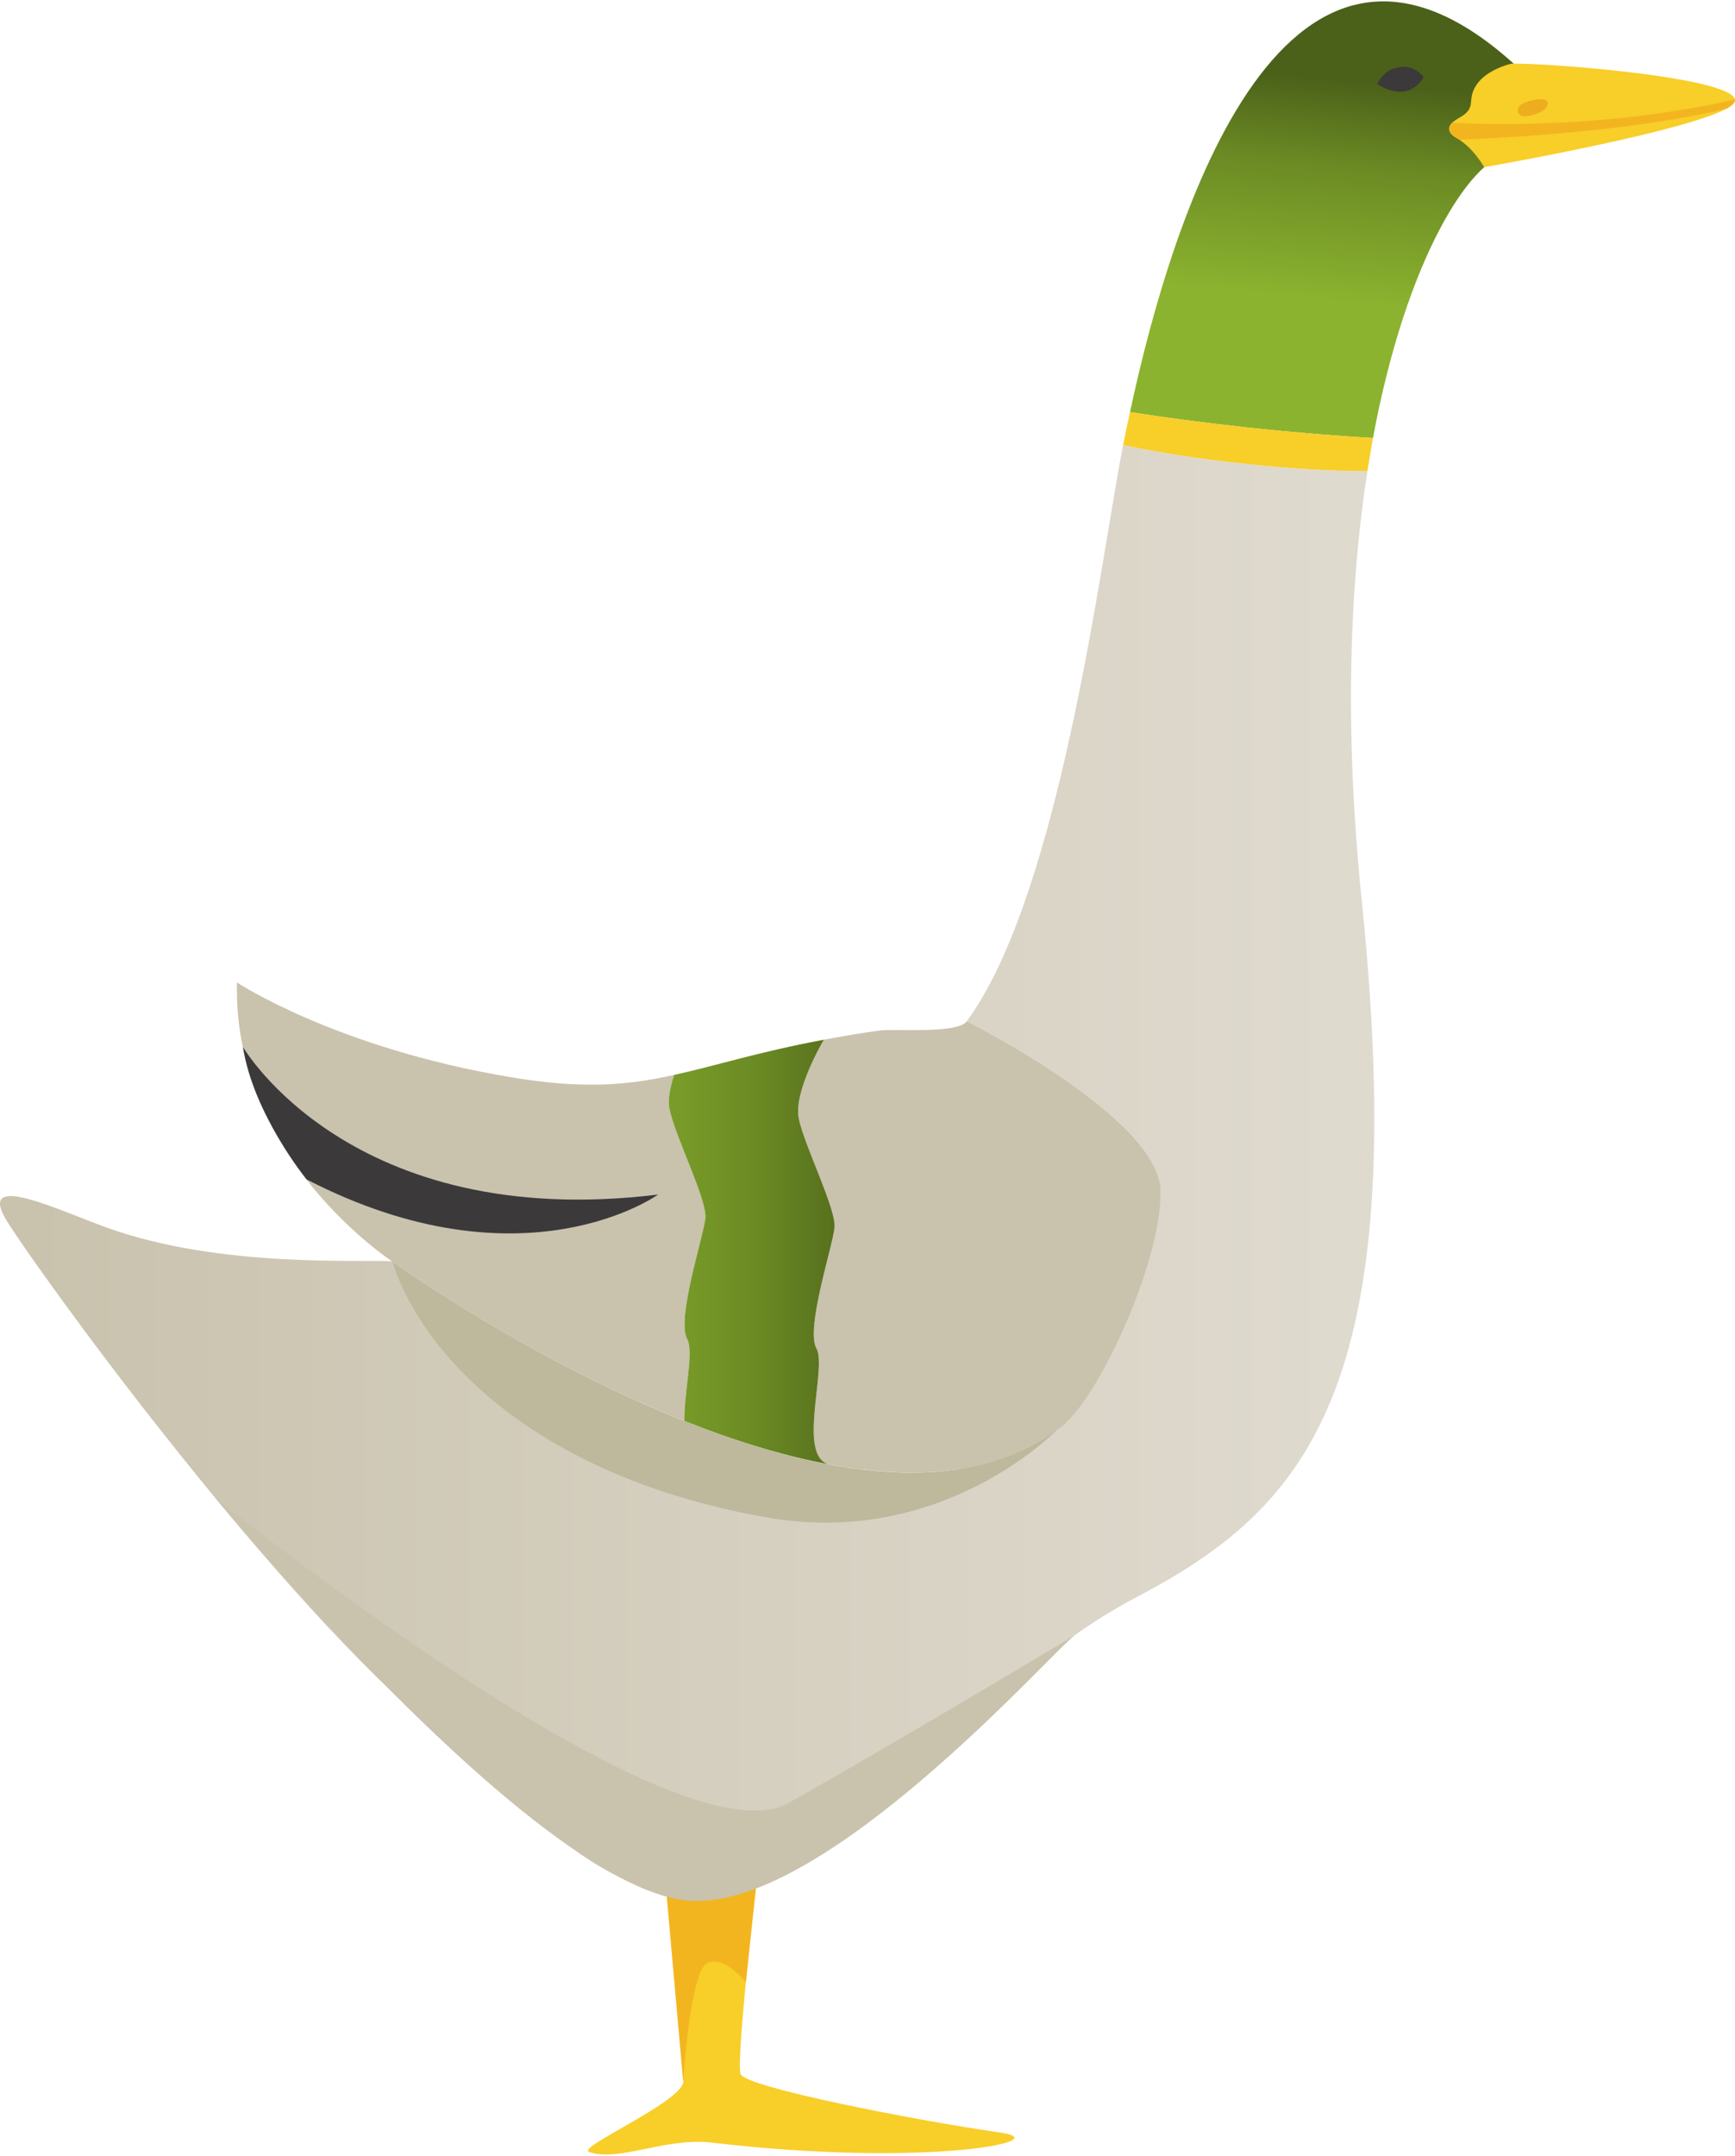
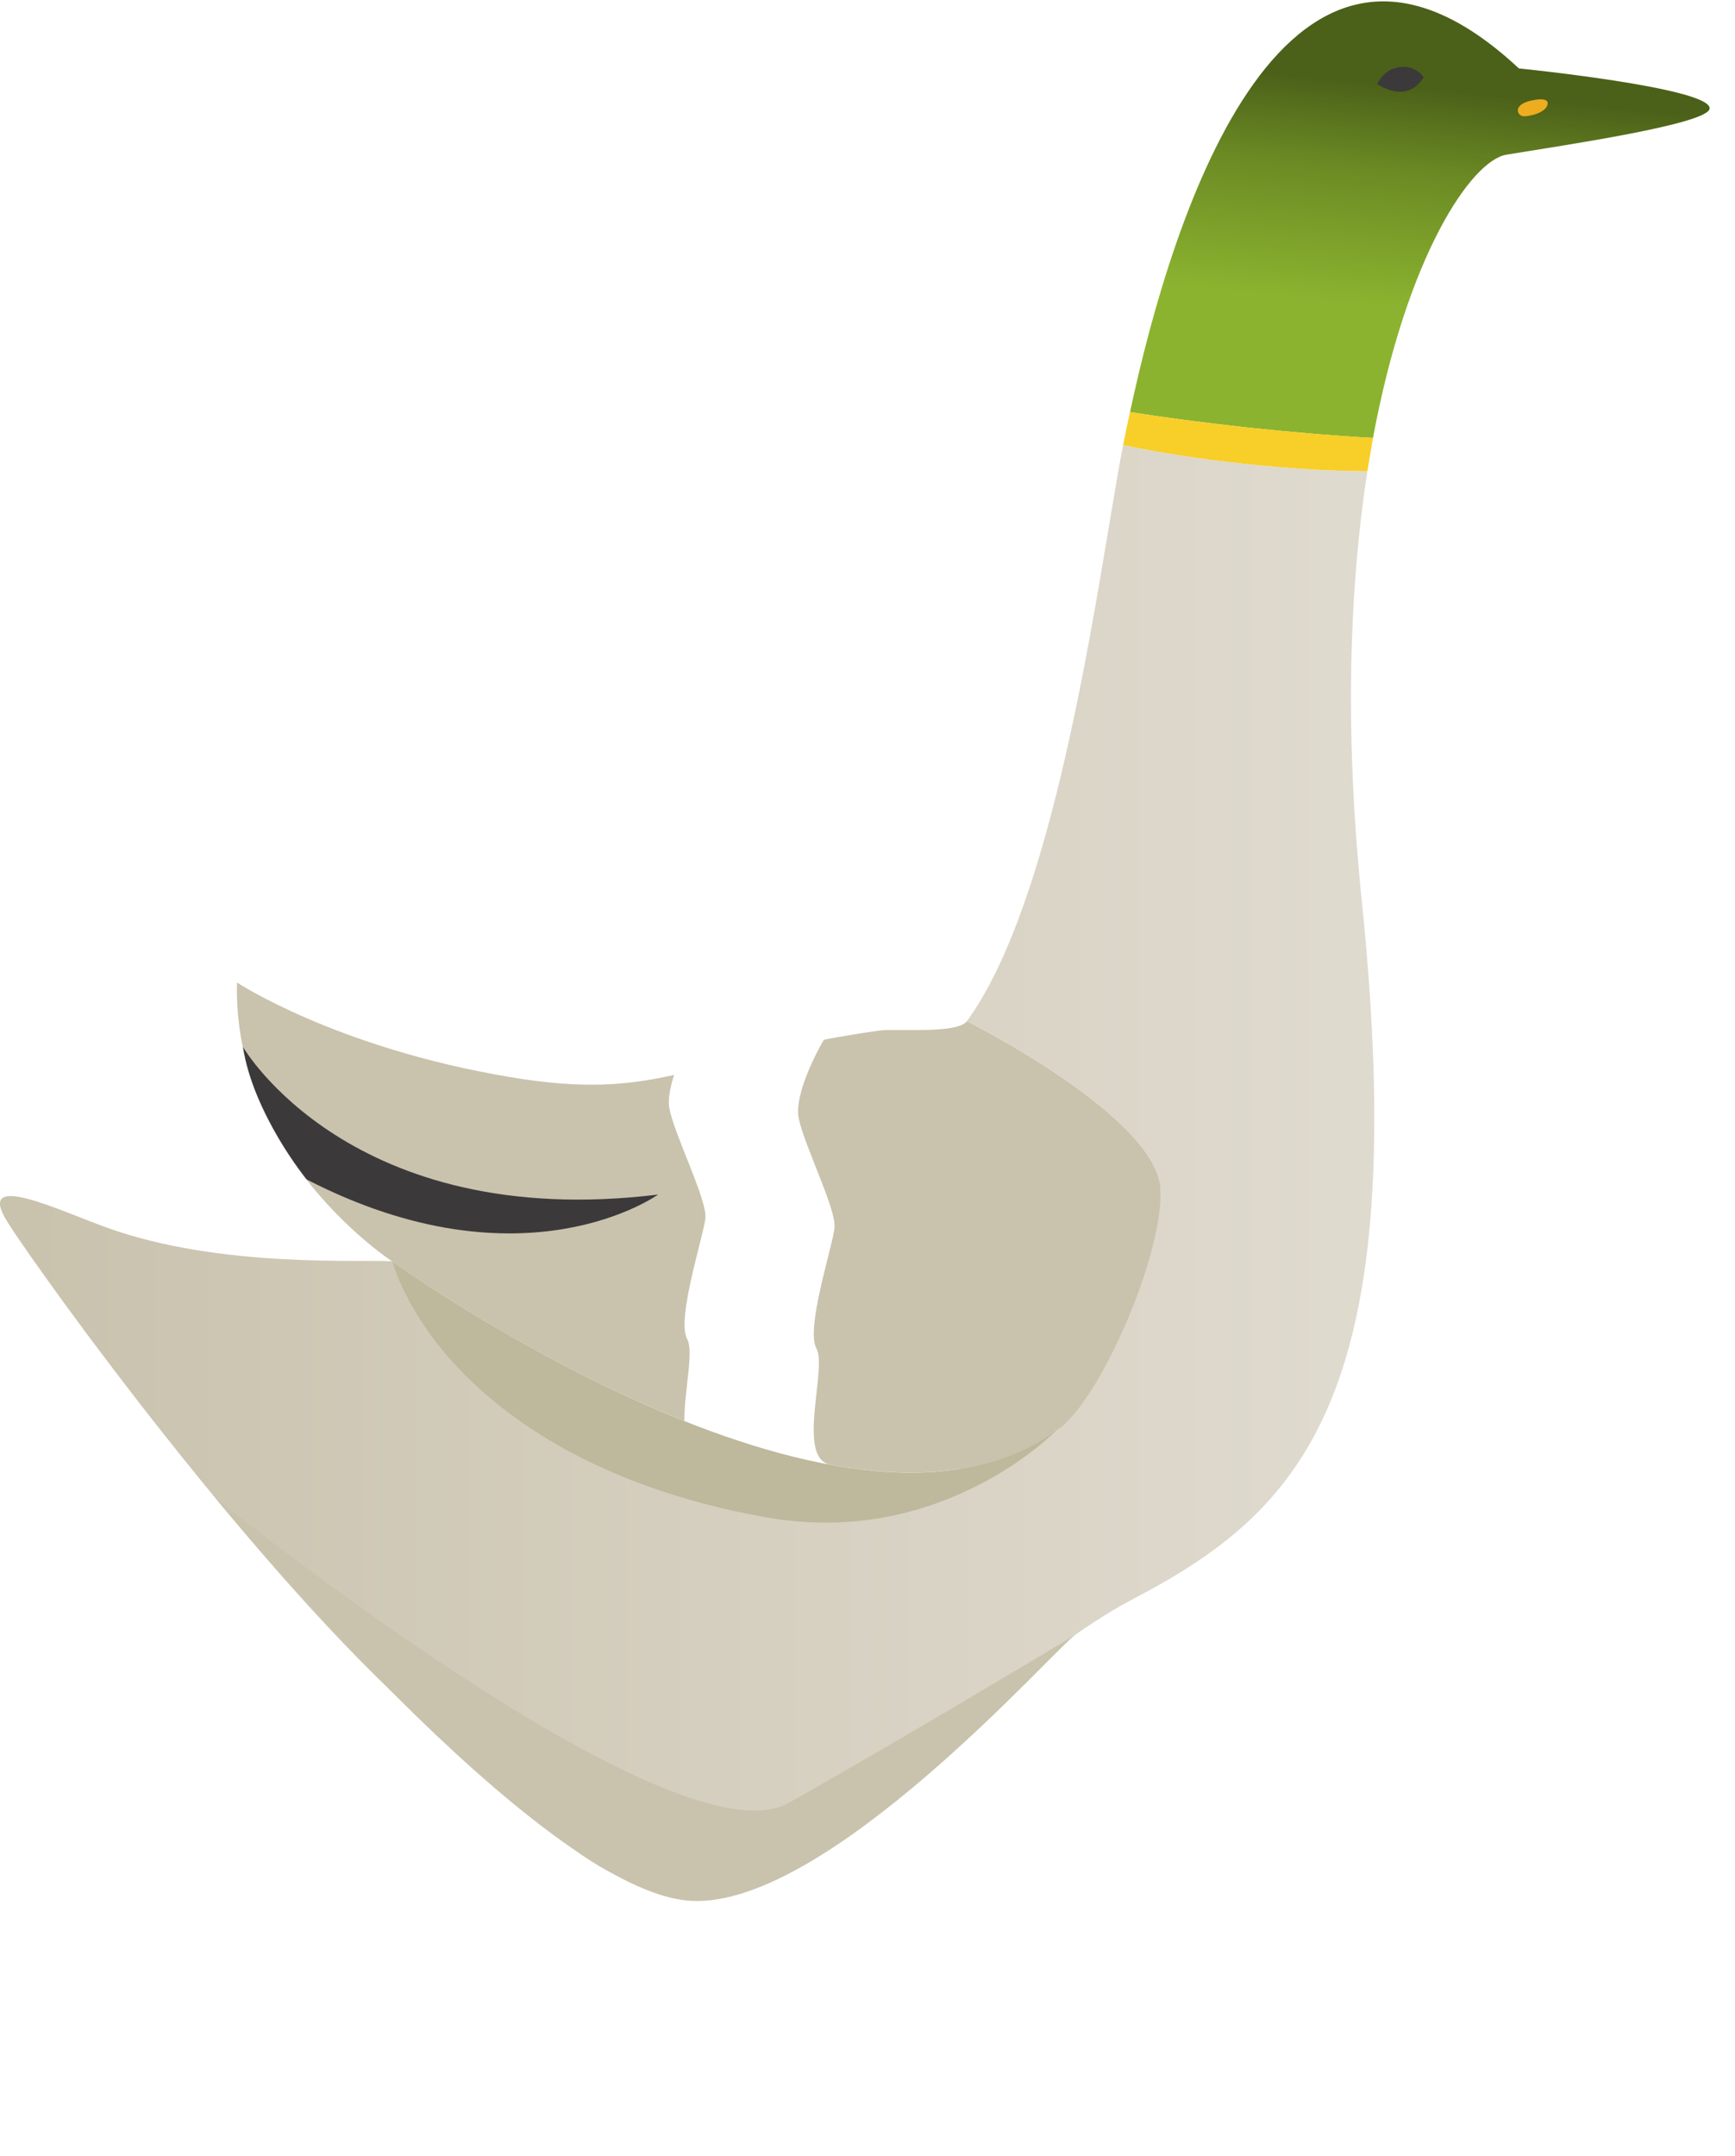
<svg xmlns="http://www.w3.org/2000/svg" xml:space="preserve" width="227px" height="282px" style="shape-rendering:geometricPrecision; text-rendering:geometricPrecision; image-rendering:optimizeQuality; fill-rule:evenodd; clip-rule:evenodd" viewBox="0 0 93.12 115.54">
  <defs>
    <style type="text/css">  .fil5 {fill:#3B393A;fill-rule:nonzero} .fil9 {fill:#BEB89C;fill-rule:nonzero} .fil6 {fill:#C9C2AD;fill-rule:nonzero} .fil8 {fill:#EDAD1F;fill-rule:nonzero} .fil1 {fill:#F3B51F;fill-rule:nonzero} .fil0 {fill:#F8CE28;fill-rule:nonzero} .fil2 {fill:#FFDEB7;fill-rule:nonzero} .fil3 {fill:url(#id0)} .fil7 {fill:url(#id1)} .fil4 {fill:url(#id2)}  </style>
    <linearGradient id="id0" gradientUnits="userSpaceOnUse" x1="77.35" y1="4.77" x2="75.26" y2="25.75">
      <stop offset="0" style="stop-opacity:1; stop-color:#4B6119" />
      <stop offset="0.216" style="stop-opacity:1; stop-color:#6B8A24" />
      <stop offset="0.561" style="stop-opacity:1; stop-color:#8BB32F" />
      <stop offset="1" style="stop-opacity:1; stop-color:#8BB32F" />
    </linearGradient>
    <linearGradient id="id1" gradientUnits="userSpaceOnUse" x1="47.27" y1="67.12" x2="28.21" y2="67.12">
      <stop offset="0" style="stop-opacity:1; stop-color:#4B6119" />
      <stop offset="0.345" style="stop-opacity:1; stop-color:#6B8A24" />
      <stop offset="0.89" style="stop-opacity:1; stop-color:#8BB32F" />
      <stop offset="1" style="stop-opacity:1; stop-color:#8BB32F" />
    </linearGradient>
    <linearGradient id="id2" gradientUnits="userSpaceOnUse" x1="71.82" y1="62.68" x2="1.32" y2="62.68">
      <stop offset="0" style="stop-opacity:1; stop-color:#DFDACE" />
      <stop offset="0.522" style="stop-opacity:1; stop-color:#D4CEBE" />
      <stop offset="1" style="stop-opacity:1; stop-color:#C9C2AD" />
    </linearGradient>
  </defs>
  <g id="Layer_x0020_1">
-     <path class="fil0" d="M40.78 99.36c0,0 -1.32,11.17 -1.03,11.87 0.28,0.7 9.26,2.46 13.97,3.14 3.1,0.45 -4.1,1.88 -15.53,0.53 -2.48,-0.29 -5.01,1.07 -6.58,0.5 -0.65,-0.25 4.86,-2.62 5.06,-3.73 0.19,-1.11 -1.16,-12.72 -1.16,-12.72l5.27 0.41z" />
-     <path class="fil1" d="M40.03 106.31c0,0 -1.09,-1.44 -2.05,-1.05 -0.96,0.39 -1.31,6.41 -1.31,6.41l-1.08 -12.17 5.15 0.17 -0.71 6.64z" />
    <path class="fil2" d="M4.45 71.22c0,0 10.02,5.73 15.08,5.73 0,0 -6.34,1.79 -11.63,-1.2l-3.45 -4.53z" />
    <path class="fil3" d="M60.65 22.04c2.3,-10.77 8.42,-30.05 20.87,-18.44 0,0 10.24,1.03 10.24,2.14 0,0.84 -7.88,1.99 -10.91,2.49 -1.86,0.31 -5.33,5.36 -7.16,15.2 -1.85,-0.1 -4.18,-0.29 -6.73,-0.56 -2.37,-0.26 -4.55,-0.55 -6.31,-0.83z" />
    <path class="fil4" d="M5.75 65.81c6.08,2.19 13.72,1.69 15.29,1.8 1.91,5.75 14.38,12.81 20.27,12.81 11.84,0.01 13.94,-4.56 13.94,-4.56 2.03,-1.18 7.05,-8.03 7.05,-11.98 0,-3.95 -10.41,-9.15 -10.41,-9.15 4.61,-6.3 6.8,-21.85 8.05,-29.05 0.09,-0.56 0.21,-1.19 0.34,-1.87 1.79,0.38 4.02,0.74 6.47,1 2.49,0.27 4.8,0.4 6.64,0.4 -0.94,6.06 -1.26,13.74 -0.3,23.07 2.7,26.3 -3.04,32.61 -12.14,37.38 -9.11,4.77 -16.17,15.9 -22.39,15.9 -6.1,0 -7.23,-1.83 -15.89,-9.36 -8.65,-7.53 -20.38,-23.7 -22.27,-26.7 -1.78,-2.83 2.78,-0.61 5.35,0.31z" />
    <path class="fil0" d="M60.28 23.81c0.11,-0.56 0.23,-1.15 0.37,-1.77 1.76,0.28 3.94,0.57 6.31,0.83 2.55,0.27 4.88,0.46 6.73,0.56 -0.1,0.57 -0.2,1.17 -0.3,1.78 -1.84,0 -4.15,-0.13 -6.64,-0.4 -2.45,-0.26 -4.68,-0.62 -6.47,-1z" />
-     <path class="fil0" d="M81.1 3.35c0,0 -1.3,0.29 -1.86,1.14 -0.56,0.84 0.08,1.2 -0.92,1.76 -0.99,0.56 -0.43,0.84 0.2,1.32 0.64,0.47 1.14,1.33 1.14,1.33 0,0 13.8,-2.4 13.46,-3.64 -0.34,-1.24 -10.63,-1.99 -12.02,-1.91z" />
-     <path class="fil1" d="M93.12 5.26c0,0 -6.44,1.67 -15.18,1.26 0,0 -0.16,0.26 -0.16,0.36 0,0.32 0.55,0.54 0.55,0.54 0,0 8.42,-0.24 14.34,-1.66 0,0 0.49,-0.25 0.45,-0.5z" />
    <path class="fil5" d="M76.41 4.08c0,0 -0.5,-0.81 -1.56,-0.49 -0.64,0.19 -0.93,0.84 -0.93,0.84 0,0 1.55,1.15 2.49,-0.35z" />
    <path class="fil6" d="M43.82 72.29c-0.6,-1.06 0.88,-5.5 0.97,-6.49 0.1,-0.99 -1.63,-4.41 -1.92,-5.86 -0.29,-1.44 1.33,-4.2 1.35,-4.22 0.9,-0.17 1.88,-0.34 2.97,-0.49 0.83,-0.12 4.18,0.2 4.7,-0.5 0,0 10.41,5.2 10.41,9.15 0,3.95 -3.55,11.6 -5.59,12.79 -3.28,2.41 -7.63,2.68 -12.15,1.85 -1.84,-0.33 -0.15,-5.18 -0.74,-6.23z" />
    <path class="fil6" d="M27.34 57.72c3.94,0.67 6.33,0.45 8.84,-0.11 -0.21,0.66 -0.35,1.32 -0.25,1.82 0.29,1.45 2.02,4.87 1.93,5.86 -0.1,0.99 -1.57,5.42 -0.98,6.49 0.37,0.66 -0.16,2.81 -0.15,4.4 -8.43,-3.35 -15.69,-8.57 -15.69,-8.57 0,0 -8.57,-5.58 -8.32,-14.96 0,0 5.29,3.5 14.62,5.07z" />
-     <path class="fil7" d="M36.88 71.78c-0.59,-1.07 0.88,-5.5 0.98,-6.49 0.09,-0.99 -1.64,-4.41 -1.93,-5.86 -0.1,-0.5 0.04,-1.16 0.25,-1.82 2.2,-0.48 4.51,-1.23 8.04,-1.89 -0.02,0.02 -1.64,2.78 -1.35,4.22 0.29,1.45 2.02,4.87 1.92,5.86 -0.09,0.99 -1.57,5.43 -0.97,6.49 0.59,1.05 -1.1,5.9 0.74,6.23 -2.61,-0.48 -5.27,-1.32 -7.83,-2.34 -0.01,-1.59 0.52,-3.74 0.15,-4.4z" />
    <path class="fil5" d="M13.04 56.11c0,0 5.76,9.94 22.28,7.92 0,0 -7.21,5.19 -18.86,-0.81 0,0 -2.87,-3.52 -3.42,-7.11z" />
    <path class="fil6" d="M57.71 87.66c0,0 -9.22,5.55 -15.39,9.02 -6.17,3.47 -30.77,-16.38 -30.77,-16.38 0,0 17.4,21.21 25.56,21.63 7.32,0.38 19.49,-13.53 20.6,-14.27z" />
    <path class="fil8" d="M82.42 5.28c0.16,-0.02 0.76,-0.1 0.63,0.29 -0.12,0.4 -0.9,0.6 -1.26,0.6 -0.36,0 -0.71,-0.69 0.63,-0.89z" />
    <path class="fil9" d="M56.71 76.67c0,0 -6.07,6.32 -15.47,4.7 -11.61,-2.01 -18.29,-8.01 -20.2,-13.76 0,0 24.25,17.45 35.67,9.06z" />
  </g>
</svg>